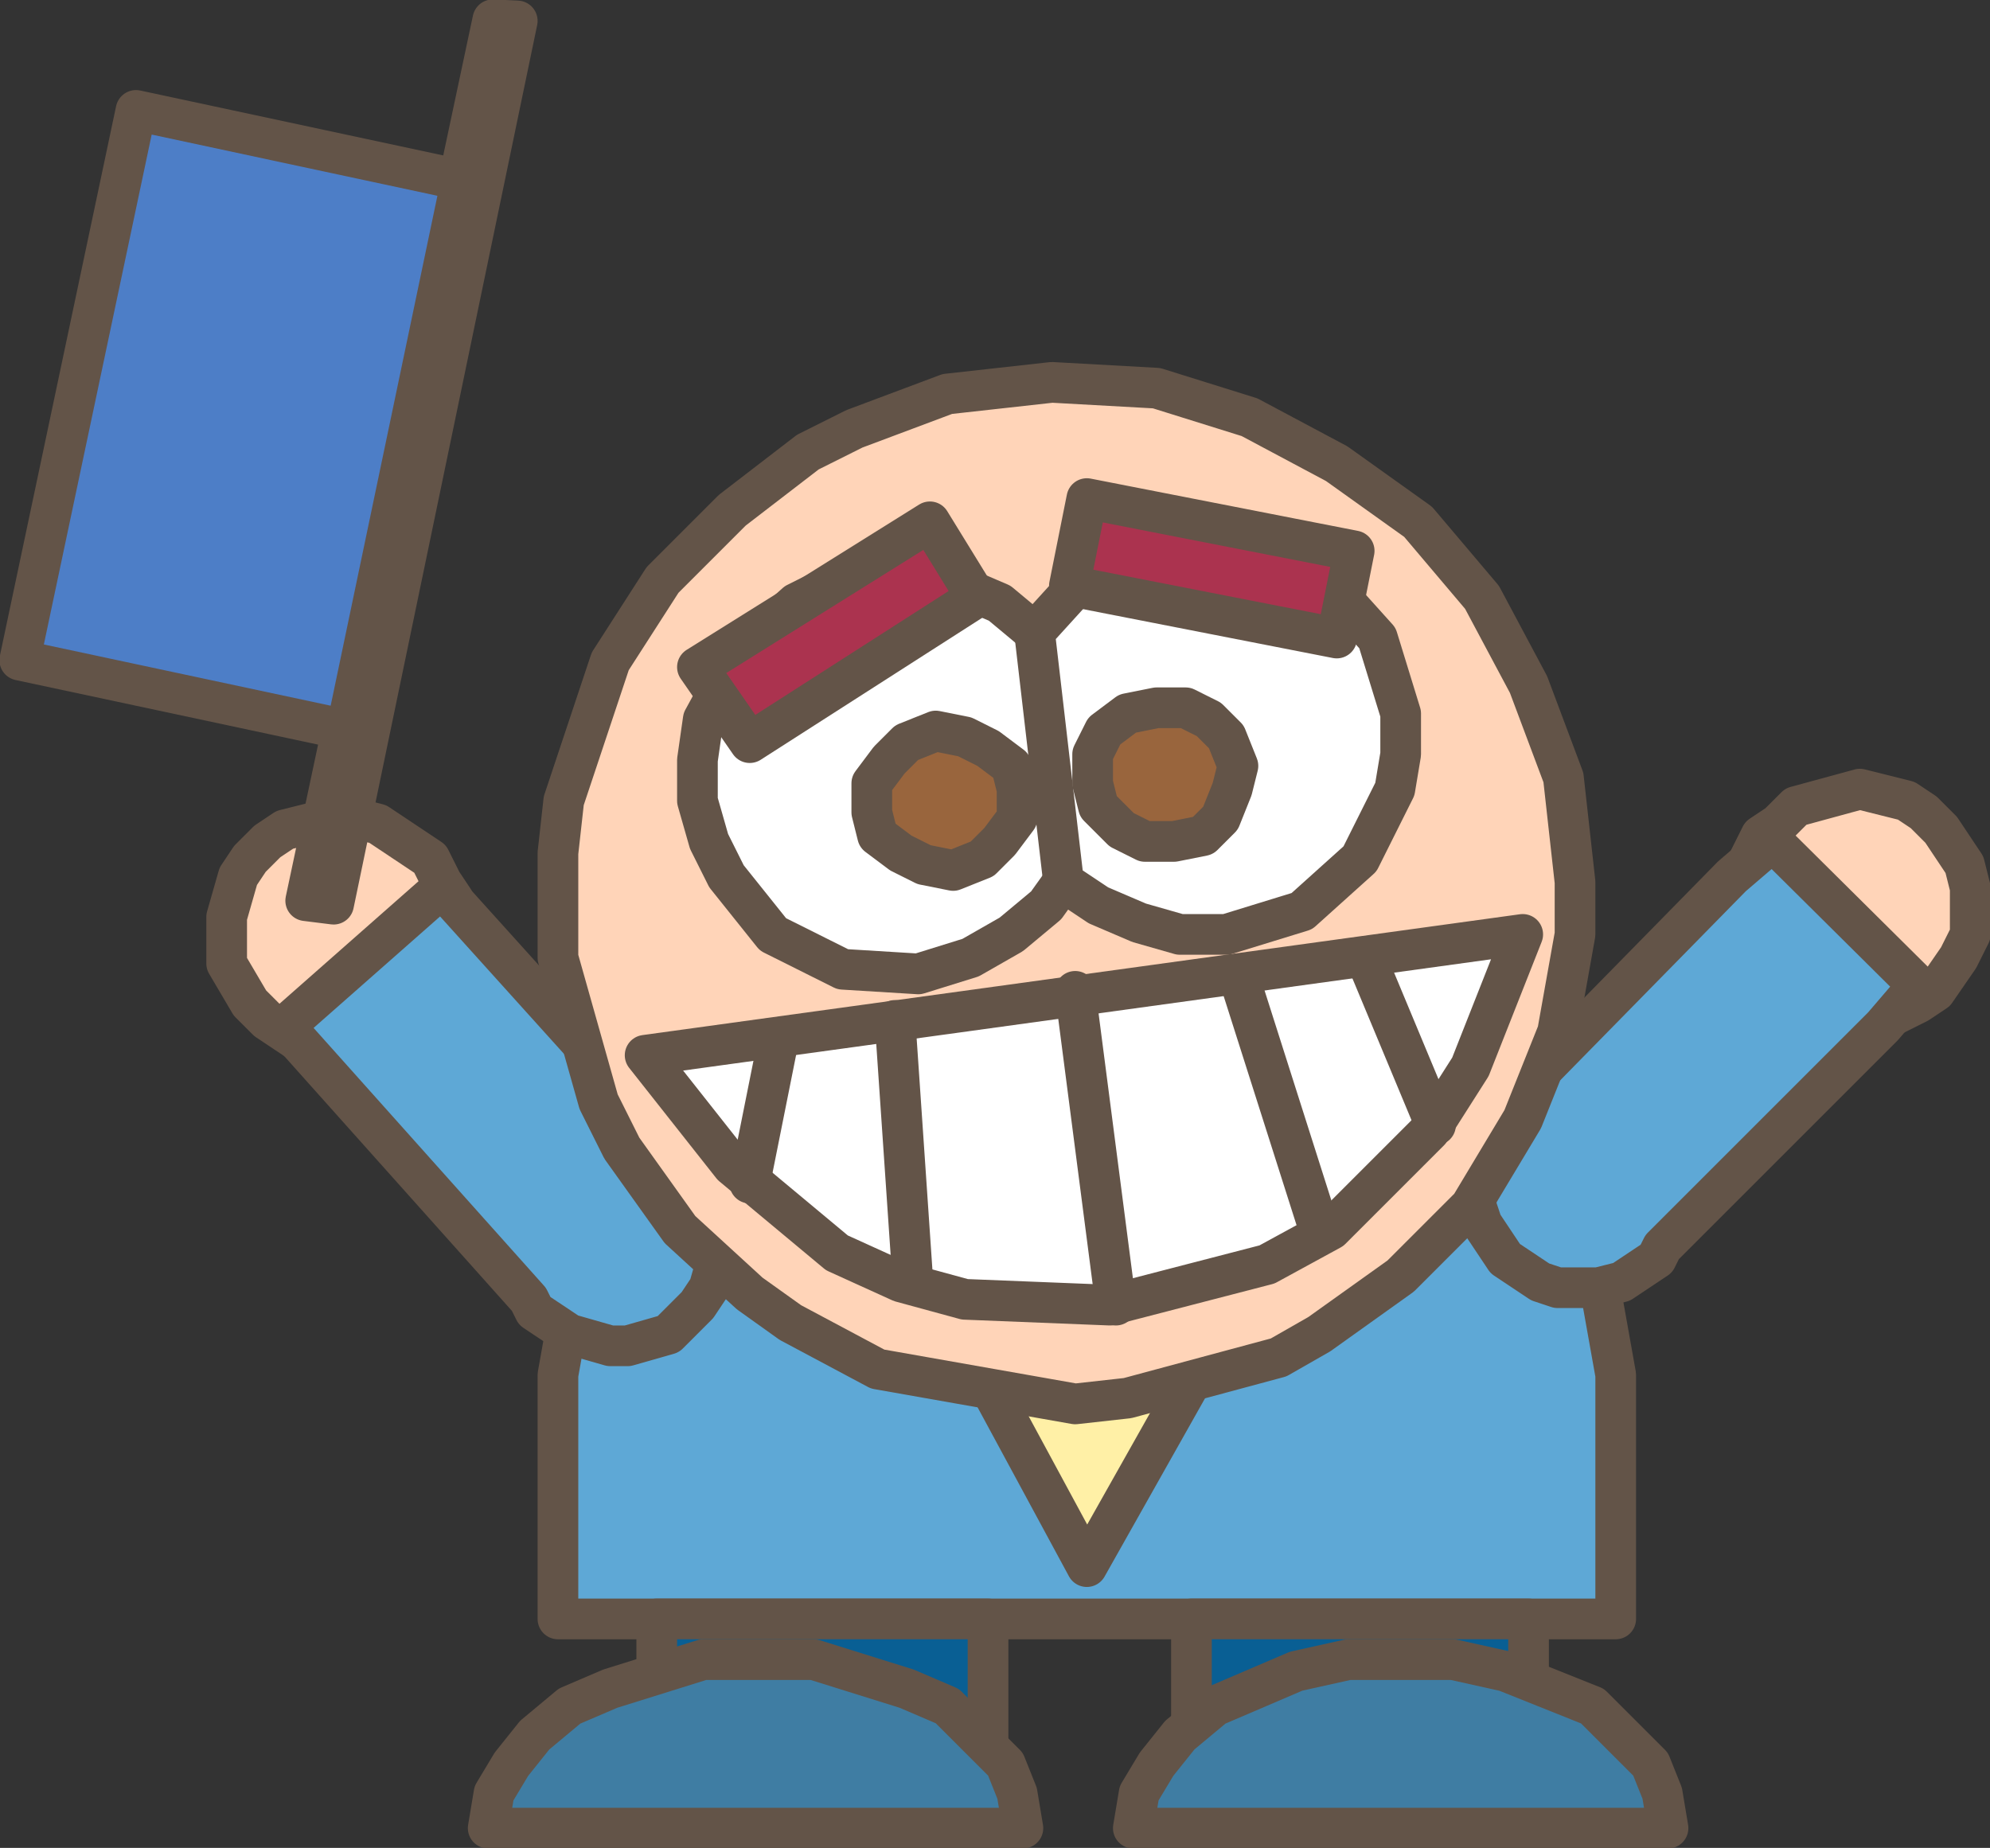
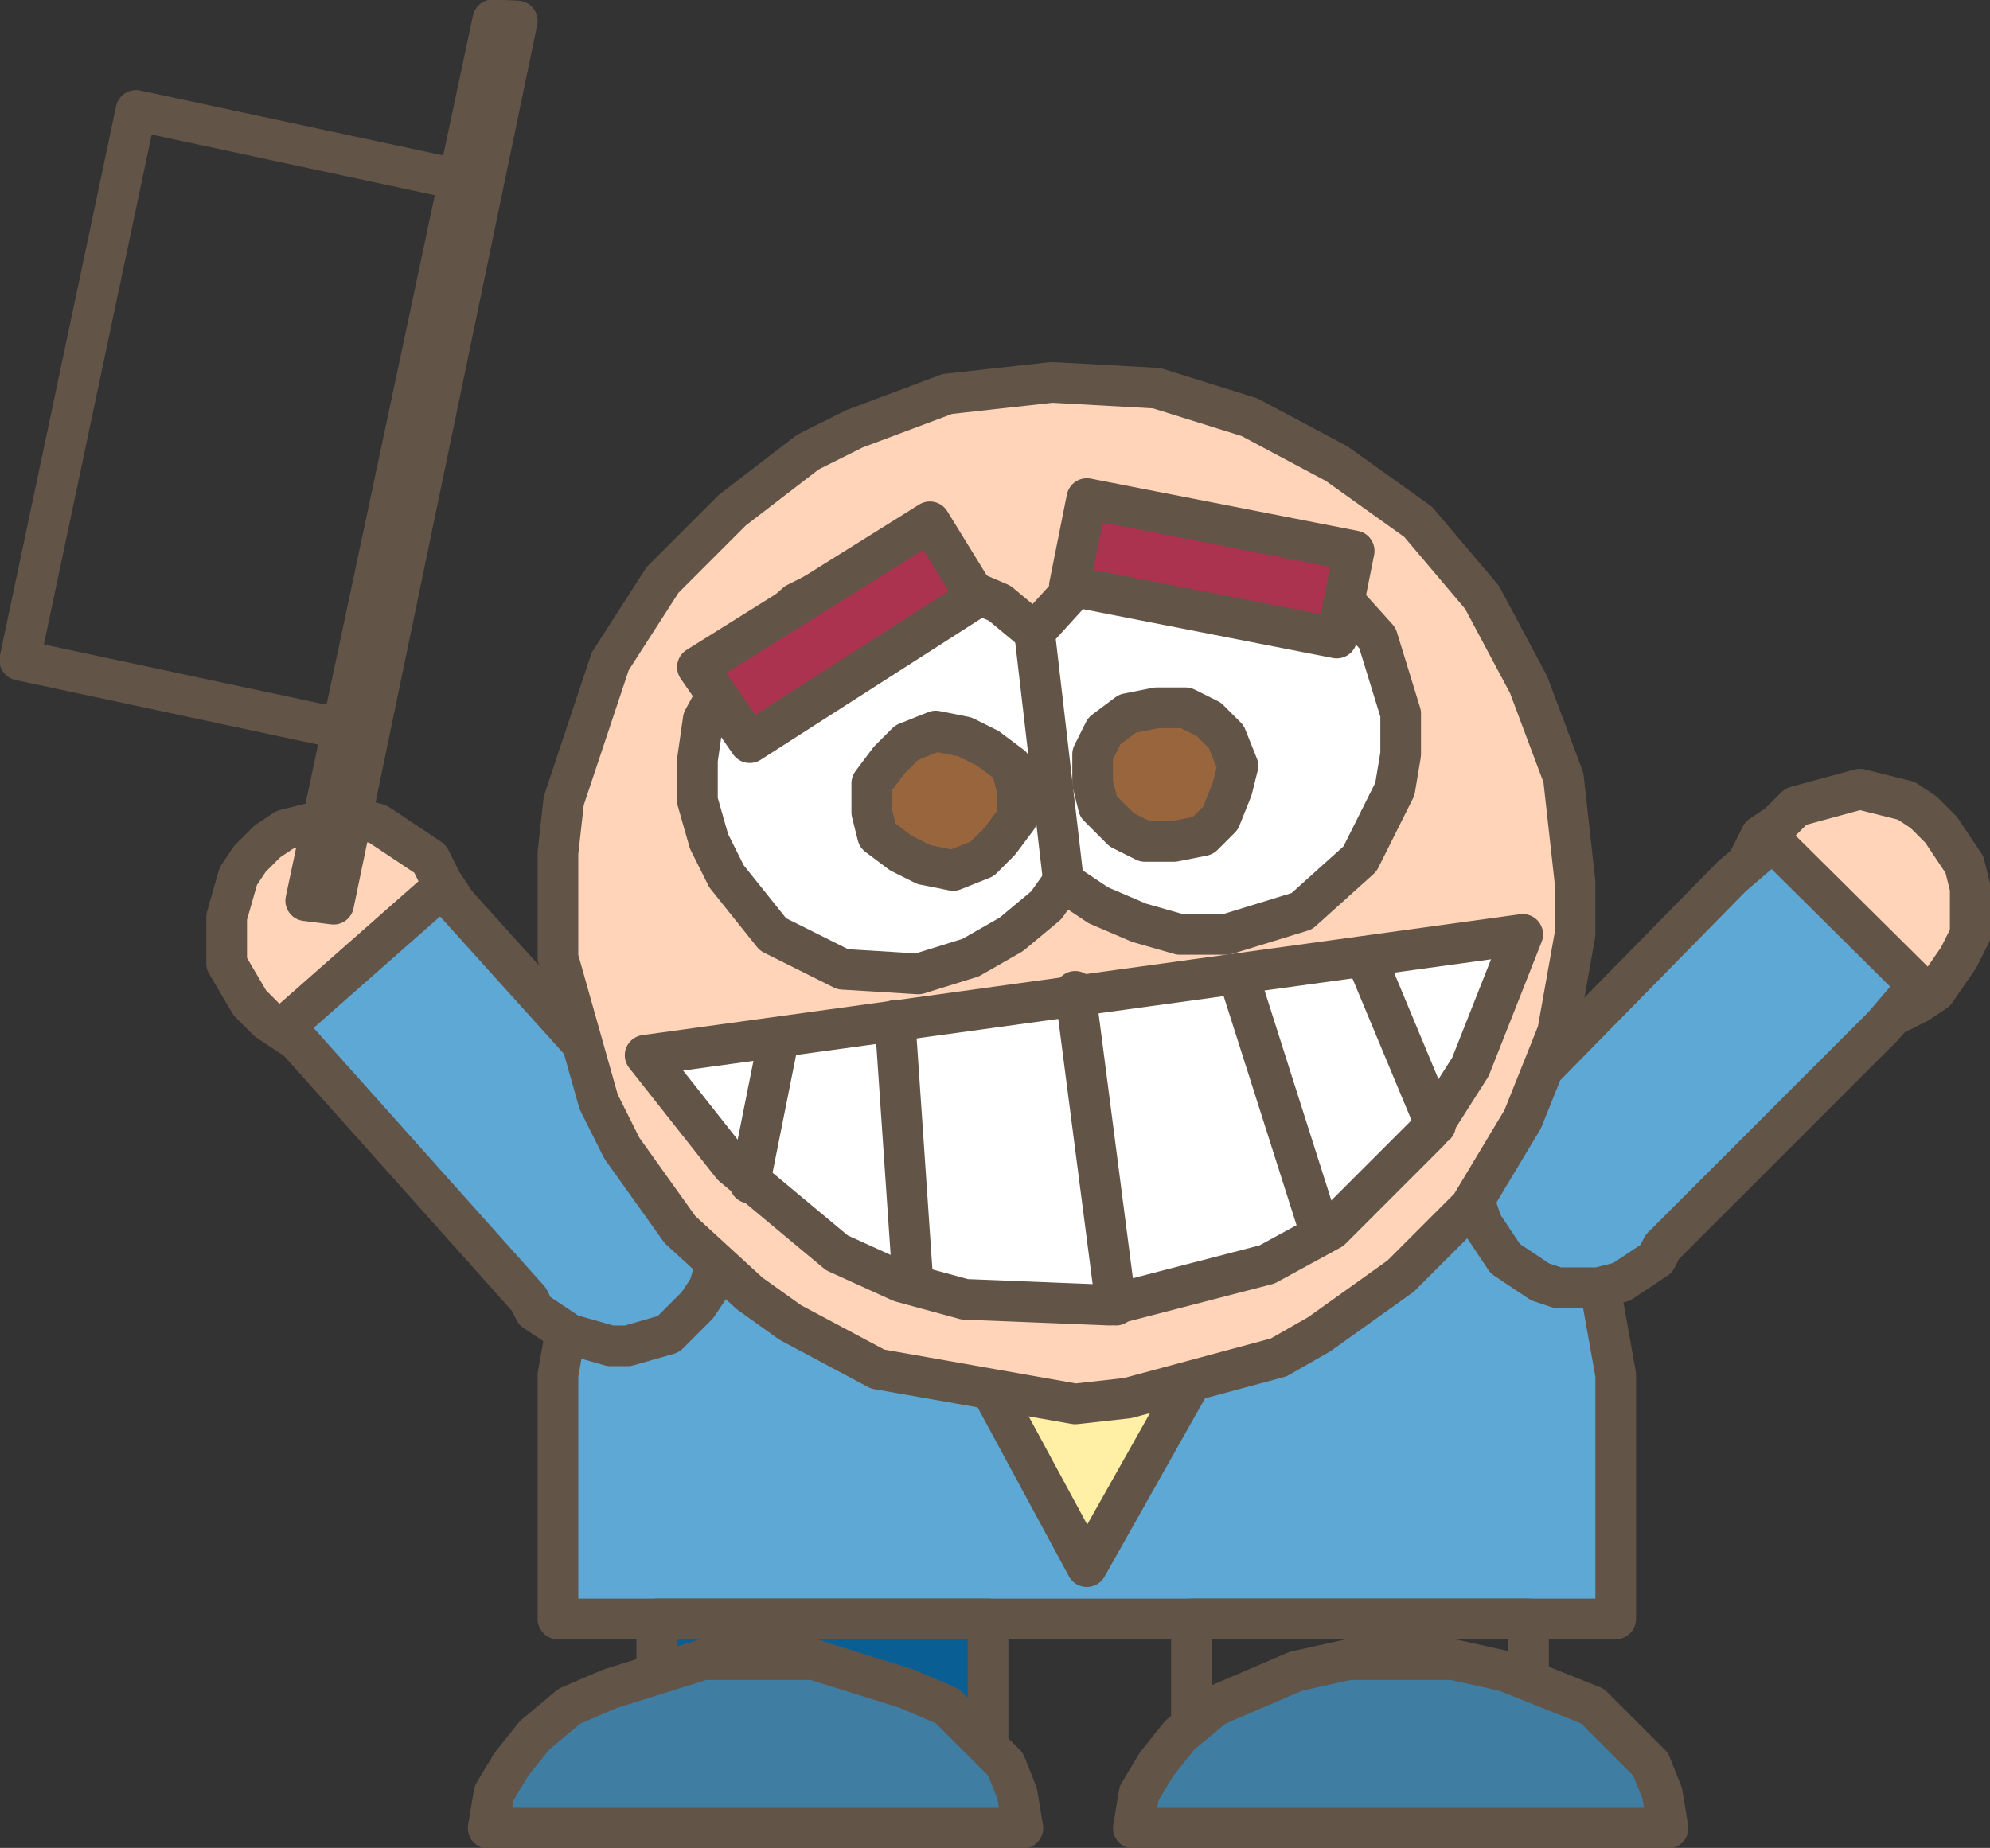
<svg xmlns="http://www.w3.org/2000/svg" height="79.5px" width="85.6px">
  <rect width="100%" height="100%" fill="#333333" stroke="none" />
  <g transform="matrix(1.0, 0.0, 0.0, 1.0, 42.8, 39.75)">
    <path d="M-15.05 -1.05 L-14.3 -1.8 -13.8 -2.55 -13.05 -3.3 -12.05 -3.8 -11.05 -4.05 19.2 -4.05 19.95 -3.8 20.95 -3.3 22.45 -1.8 22.95 -1.05 23.45 0.95 23.45 1.2 26.7 19.4 26.7 29.9 -18.8 29.9 -18.8 19.4 -15.55 1.2 -15.55 0.95 -15.05 -1.05" fill="#5ea8d6" fill-rule="evenodd" stroke="none" />
    <path d="M-15.05 -1.05 L-14.3 -1.8 -13.8 -2.55 -13.05 -3.3 -12.05 -3.8 -11.05 -4.05 19.2 -4.05 19.95 -3.8 20.95 -3.3 22.45 -1.8 22.95 -1.05 23.45 0.95 23.45 1.2 26.7 19.4 26.7 29.9 -18.8 29.9 -18.8 19.4 -15.55 1.2 -15.55 0.95 -15.05 -1.05 Z" fill="none" stroke="#635448" stroke-linecap="round" stroke-linejoin="round" stroke-width="1.75" />
    <path d="M-0.3 29.9 L-0.3 35.15 -14.55 35.15 -14.55 29.9 -0.3 29.9" fill="#095f94" fill-rule="evenodd" stroke="none" />
    <path d="M-0.3 29.9 L-14.55 29.9 -14.55 35.15 -0.3 35.15 -0.3 29.9 Z" fill="none" stroke="#635448" stroke-linecap="round" stroke-linejoin="round" stroke-width="1.75" />
-     <path d="M8.45 35.15 L8.45 29.9 22.95 29.9 22.95 35.15 8.45 35.15" fill="#095f94" fill-rule="evenodd" stroke="none" />
    <path d="M8.45 35.15 L22.95 35.15 22.95 29.9 8.45 29.9 8.45 35.15 Z" fill="none" stroke="#635448" stroke-linecap="round" stroke-linejoin="round" stroke-width="1.75" />
    <path d="M-7.8 31.65 L-3.8 32.9 -2.05 33.65 0.45 36.15 0.95 37.4 1.2 38.9 -21.8 38.9 -21.55 37.4 -20.8 36.15 -19.8 34.9 -18.3 33.65 -16.55 32.9 -12.55 31.65 -7.8 31.65" fill="#3f7da3" fill-rule="evenodd" stroke="none" />
    <path d="M-7.8 31.65 L-3.8 32.9 -2.05 33.65 0.45 36.15 0.95 37.4 1.2 38.9 -21.8 38.9 -21.55 37.4 -20.8 36.15 -19.8 34.9 -18.3 33.65 -16.55 32.9 -12.55 31.65 -7.8 31.65 Z" fill="none" stroke="#635448" stroke-linecap="round" stroke-linejoin="round" stroke-width="1.75" />
    <path d="M28.95 38.9 L5.95 38.9 6.2 37.4 6.95 36.15 7.95 34.9 9.45 33.65 12.95 32.15 15.2 31.65 19.7 31.65 21.95 32.15 25.7 33.65 28.2 36.15 28.7 37.4 28.95 38.9" fill="#3f7da3" fill-rule="evenodd" stroke="none" />
    <path d="M28.95 38.9 L5.95 38.9 6.2 37.4 6.95 36.15 7.95 34.9 9.45 33.65 12.95 32.15 15.2 31.65 19.7 31.65 21.95 32.15 25.7 33.65 28.2 36.15 28.7 37.4 28.95 38.9 Z" fill="none" stroke="#635448" stroke-linecap="round" stroke-linejoin="round" stroke-width="1.75" />
    <path d="M-24.3 -2.8 L-23.8 -1.8 -23.3 -1.05 -23.3 0.95 -23.8 2.9 -24.3 3.65 -25.8 4.65 -26.8 5.15 -27.8 5.4 -28.8 5.4 -29.8 5.15 -31.3 4.15 -32.05 3.4 -33.05 1.7 -33.05 -0.3 -32.55 -2.05 -32.05 -2.8 -31.3 -3.55 -30.55 -4.05 -28.55 -4.55 -27.55 -4.55 -26.55 -4.3 -24.3 -2.8" fill="#ffd4b8" fill-rule="evenodd" stroke="none" />
    <path d="M-24.3 -2.8 L-23.8 -1.8 -23.3 -1.05 -23.3 0.95 -23.8 2.9 -24.3 3.65 -25.8 4.65 -26.8 5.15 -27.8 5.4 -28.8 5.4 -29.8 5.15 -31.3 4.15 -32.05 3.4 -33.05 1.7 -33.05 -0.3 -32.55 -2.05 -32.05 -2.8 -31.3 -3.55 -30.55 -4.05 -28.55 -4.55 -27.55 -4.55 -26.55 -4.3 -24.3 -2.8 Z" fill="none" stroke="#635448" stroke-linecap="round" stroke-linejoin="round" stroke-width="1.75" />
    <path d="M37.2 -5.8 L39.2 -5.3 39.95 -4.8 40.7 -4.05 41.7 -2.55 41.95 -1.55 41.95 0.45 41.45 1.45 40.45 2.9 39.7 3.4 38.7 3.9 37.95 4.15 35.95 4.15 34.95 3.65 33.45 2.65 32.7 1.95 32.2 -0.05 32.2 -2.05 32.45 -2.8 32.95 -3.8 33.7 -4.3 34.45 -5.05 37.2 -5.8" fill="#ffd4b8" fill-rule="evenodd" stroke="none" />
    <path d="M37.2 -5.8 L39.2 -5.3 39.95 -4.8 40.7 -4.05 41.7 -2.55 41.95 -1.55 41.95 0.45 41.45 1.45 40.45 2.9 39.7 3.4 38.7 3.9 37.95 4.15 35.95 4.15 34.95 3.65 33.45 2.65 32.7 1.95 32.2 -0.05 32.2 -2.05 32.45 -2.8 32.95 -3.8 33.7 -4.3 34.45 -5.05 37.2 -5.8 Z" fill="none" stroke="#635448" stroke-linecap="round" stroke-linejoin="round" stroke-width="1.75" />
    <path d="M-23.8 -1.55 L-12.8 10.65 -12.3 11.4 -11.8 12.9 -11.8 13.9 -12.3 15.65 -12.8 16.4 -14.05 17.65 -15.8 18.15 -16.55 18.15 -18.3 17.65 -19.8 16.65 -20.05 16.15 -30.55 4.4 -23.8 -1.55" fill="#5ea8d6" fill-rule="evenodd" stroke="none" />
    <path d="M-23.8 -1.55 L-12.8 10.65 -12.3 11.4 -11.8 12.9 -11.8 13.9 -12.3 15.65 -12.8 16.4 -14.05 17.65 -15.8 18.15 -16.55 18.15 -18.3 17.65 -19.8 16.65 -20.05 16.15 -30.55 4.4 -23.8 -1.55 Z" fill="none" stroke="#635448" stroke-linecap="round" stroke-linejoin="round" stroke-width="1.75" />
    <path d="M31.7 -2.05 L33.45 -3.55 39.7 2.65 38.2 4.4 28.7 13.9 28.45 14.4 26.95 15.4 25.95 15.65 24.2 15.65 23.45 15.4 21.95 14.4 20.95 12.9 20.7 12.15 20.7 10.4 21.2 8.65 31.7 -2.05" fill="#5ea8d6" fill-rule="evenodd" stroke="none" />
    <path d="M31.7 -2.05 L21.2 8.65 20.7 10.4 20.7 12.15 20.95 12.9 21.95 14.4 23.45 15.4 24.2 15.65 25.95 15.65 26.95 15.4 28.45 14.4 28.7 13.9 38.2 4.4 39.7 2.65 33.45 -3.55 31.7 -2.05 Z" fill="none" stroke="#635448" stroke-linecap="round" stroke-linejoin="round" stroke-width="1.75" />
    <path d="M-6.05 9.15 L13.95 9.9 3.95 27.65 -6.05 9.15" fill="#fff0a6" fill-rule="evenodd" stroke="none" />
    <path d="M-6.05 9.15 L3.95 27.65 13.95 9.9 -6.05 9.15 Z" fill="none" stroke="#635448" stroke-linecap="round" stroke-linejoin="round" stroke-width="1.75" />
    <path d="M-16.55 -11.3 L-14.3 -14.8 -11.3 -17.8 -8.05 -20.3 -6.05 -21.3 -2.05 -22.8 2.45 -23.3 6.95 -23.05 10.95 -21.8 14.7 -19.8 18.2 -17.3 20.95 -14.05 22.95 -10.3 24.45 -6.3 24.95 -1.8 24.95 0.45 24.2 4.65 22.7 8.4 20.45 12.15 17.45 15.15 13.95 17.65 12.2 18.65 5.7 20.4 3.45 20.65 -5.05 19.15 -8.8 17.15 -10.55 15.9 -13.55 13.15 -16.05 9.65 -17.05 7.65 -18.8 1.45 -18.8 -3.05 -18.55 -5.3 -16.55 -11.3" fill="#ffd4b8" fill-rule="evenodd" stroke="none" />
    <path d="M-16.55 -11.3 L-14.3 -14.8 -11.3 -17.8 -8.05 -20.3 -6.05 -21.3 -2.05 -22.8 2.45 -23.3 6.95 -23.05 10.95 -21.8 14.7 -19.8 18.2 -17.3 20.95 -14.05 22.95 -10.3 24.45 -6.3 24.95 -1.8 24.95 0.45 24.2 4.65 22.7 8.4 20.45 12.15 17.45 15.15 13.95 17.65 12.2 18.65 5.7 20.4 3.45 20.65 -5.05 19.15 -8.8 17.15 -10.55 15.9 -13.55 13.15 -16.05 9.65 -17.05 7.65 -18.8 1.45 -18.8 -3.05 -18.55 -5.3 -16.55 -11.3 Z" fill="none" stroke="#635448" stroke-linecap="round" stroke-linejoin="round" stroke-width="1.75" />
    <path d="M1.7 -12.55 L3.45 -2.55 2.2 -0.8 0.7 0.45 -1.05 1.45 -3.3 2.15 -6.55 1.95 -9.55 0.45 -11.55 -2.05 -12.3 -3.55 -12.8 -5.3 -12.8 -7.05 -12.55 -8.8 -11.05 -11.55 -8.55 -13.8 -7.05 -14.55 -5.3 -14.8 -3.3 -14.8 -1.55 -14.55 0.2 -13.8 1.7 -12.55" fill="#ffffff" fill-rule="evenodd" stroke="none" />
    <path d="M1.7 -12.55 L3.45 -2.55 2.2 -0.8 0.7 0.45 -1.05 1.45 -3.3 2.15 -6.55 1.95 -9.55 0.45 -11.55 -2.05 -12.3 -3.55 -12.8 -5.3 -12.8 -7.05 -12.55 -8.8 -11.05 -11.55 -8.55 -13.8 -7.05 -14.55 -5.3 -14.8 -3.3 -14.8 -1.55 -14.55 0.2 -13.8 1.7 -12.55 Z" fill="none" stroke="#635448" stroke-linecap="round" stroke-linejoin="round" stroke-width="1.75" />
    <path d="M1.7 -12.55 L4.2 -15.3 5.95 -16.05 7.95 -16.55 9.7 -16.55 11.2 -16.3 14.2 -14.8 16.45 -12.3 17.45 -9.05 17.45 -7.3 17.2 -5.8 15.7 -2.8 13.2 -0.55 9.95 0.45 7.95 0.45 6.2 -0.05 4.45 -0.8 2.95 -1.8 1.7 -12.55" fill="#ffffff" fill-rule="evenodd" stroke="none" />
    <path d="M1.7 -12.55 L2.95 -1.8 4.45 -0.8 6.2 -0.05 7.95 0.45 9.95 0.45 13.2 -0.55 15.7 -2.8 17.2 -5.8 17.45 -7.3 17.45 -9.05 16.45 -12.3 14.2 -14.8 11.2 -16.3 9.7 -16.55 7.95 -16.55 5.95 -16.05 4.2 -15.3 1.7 -12.55 Z" fill="none" stroke="#635448" stroke-linecap="round" stroke-linejoin="round" stroke-width="1.75" />
    <path d="M5.7 -9.05 L6.95 -9.3 8.2 -9.3 9.2 -8.8 9.95 -8.05 10.45 -6.8 10.2 -5.8 9.7 -4.55 8.95 -3.8 7.7 -3.55 6.45 -3.55 5.45 -4.05 4.45 -5.05 4.2 -6.05 4.2 -7.3 4.7 -8.3 5.7 -9.05" fill="#99653d" fill-rule="evenodd" stroke="none" />
    <path d="M5.7 -9.05 L6.95 -9.3 8.2 -9.3 9.2 -8.8 9.95 -8.05 10.45 -6.8 10.2 -5.8 9.7 -4.55 8.95 -3.8 7.7 -3.55 6.45 -3.55 5.45 -4.05 4.45 -5.05 4.2 -6.05 4.2 -7.3 4.7 -8.3 5.7 -9.05 Z" fill="none" stroke="#635448" stroke-linecap="round" stroke-linejoin="round" stroke-width="1.75" />
    <path d="M0.95 -5.8 L0.95 -4.55 0.2 -3.55 -0.55 -2.8 -1.8 -2.3 -3.05 -2.55 -4.05 -3.05 -5.05 -3.8 -5.3 -4.8 -5.3 -6.05 -4.55 -7.05 -3.8 -7.8 -2.55 -8.3 -1.3 -8.05 -0.3 -7.55 0.7 -6.8 0.95 -5.8" fill="#99653d" fill-rule="evenodd" stroke="none" />
    <path d="M0.95 -5.8 L0.95 -4.55 0.2 -3.55 -0.55 -2.8 -1.8 -2.3 -3.05 -2.55 -4.05 -3.05 -5.05 -3.8 -5.3 -4.8 -5.3 -6.05 -4.55 -7.05 -3.8 -7.8 -2.55 -8.3 -1.3 -8.05 -0.3 -7.55 0.7 -6.8 0.95 -5.8 Z" fill="none" stroke="#635448" stroke-linecap="round" stroke-linejoin="round" stroke-width="1.75" />
    <path d="M-12.8 -11.05 L-2.8 -17.3 -0.8 -14.05 -10.55 -7.8 -12.8 -11.05" fill="#ab334f" fill-rule="evenodd" stroke="none" />
    <path d="M-12.8 -11.05 L-2.8 -17.3 -0.8 -14.05 -10.55 -7.8 -12.8 -11.05 Z" fill="none" stroke="#635448" stroke-linecap="round" stroke-linejoin="round" stroke-width="1.75" />
    <path d="M15.45 -16.05 L14.7 -12.3 3.2 -14.55 3.95 -18.3 15.45 -16.05" fill="#ab334f" fill-rule="evenodd" stroke="none" />
    <path d="M15.45 -16.05 L3.95 -18.3 3.2 -14.55 14.7 -12.3 15.45 -16.05 Z" fill="none" stroke="#635448" stroke-linecap="round" stroke-linejoin="round" stroke-width="1.75" />
    <path d="M-29.65 -1.0 L-21.6 -38.9 -20.55 -38.85 -28.45 -0.85 -29.65 -1.0" fill="#4d7ec7" fill-rule="evenodd" stroke="none" />
    <path d="M-29.65 -1.0 L-21.6 -38.9 -20.55 -38.85 -28.45 -0.85 -29.65 -1.0 Z" fill="none" stroke="#635448" stroke-linecap="round" stroke-linejoin="round" stroke-width="1.75" />
-     <path d="M-27.9 -8.35 L-41.95 -11.35 -36.95 -35.0 -22.95 -32.0 -27.9 -8.35" fill="#4d7ec7" fill-rule="evenodd" stroke="none" />
    <path d="M-27.9 -8.35 L-41.95 -11.35 -36.95 -35.0 -22.95 -32.0 -27.9 -8.35 Z" fill="none" stroke="#635448" stroke-linecap="round" stroke-linejoin="round" stroke-width="1.75" />
    <path d="M20.45 6.15 L18.7 8.9 14.45 13.15 11.7 14.65 4.95 16.4 -1.3 16.15 -4.05 15.4 -6.8 14.15 -11.3 10.4 -15.05 5.65 22.7 0.45 20.45 6.15" fill="#ffffff" fill-rule="evenodd" stroke="none" />
    <path d="M20.45 6.15 L18.7 8.9 14.45 13.15 11.7 14.65 4.95 16.4 -1.3 16.15 -4.05 15.4 -6.8 14.15 -11.3 10.4 -15.05 5.65 22.7 0.45 20.45 6.15 Z" fill="none" stroke="#635448" stroke-linecap="round" stroke-linejoin="round" stroke-width="1.75" />
    <path d="M5.2 16.4 L3.45 2.9" fill="none" stroke="#635448" stroke-linecap="round" stroke-linejoin="round" stroke-width="1.75" />
    <path d="M-3.55 15.15 L-4.3 4.15" fill="none" stroke="#635448" stroke-linecap="round" stroke-linejoin="round" stroke-width="1.75" />
    <path d="M10.45 2.15 L13.95 13.15" fill="none" stroke="#635448" stroke-linecap="round" stroke-linejoin="round" stroke-width="1.75" />
    <path d="M15.95 1.45 L18.95 8.65" fill="none" stroke="#635448" stroke-linecap="round" stroke-linejoin="round" stroke-width="1.75" />
    <path d="M-9.3 4.9 L-10.55 11.15" fill="none" stroke="#635448" stroke-linecap="round" stroke-linejoin="round" stroke-width="1.75" />
  </g>
</svg>